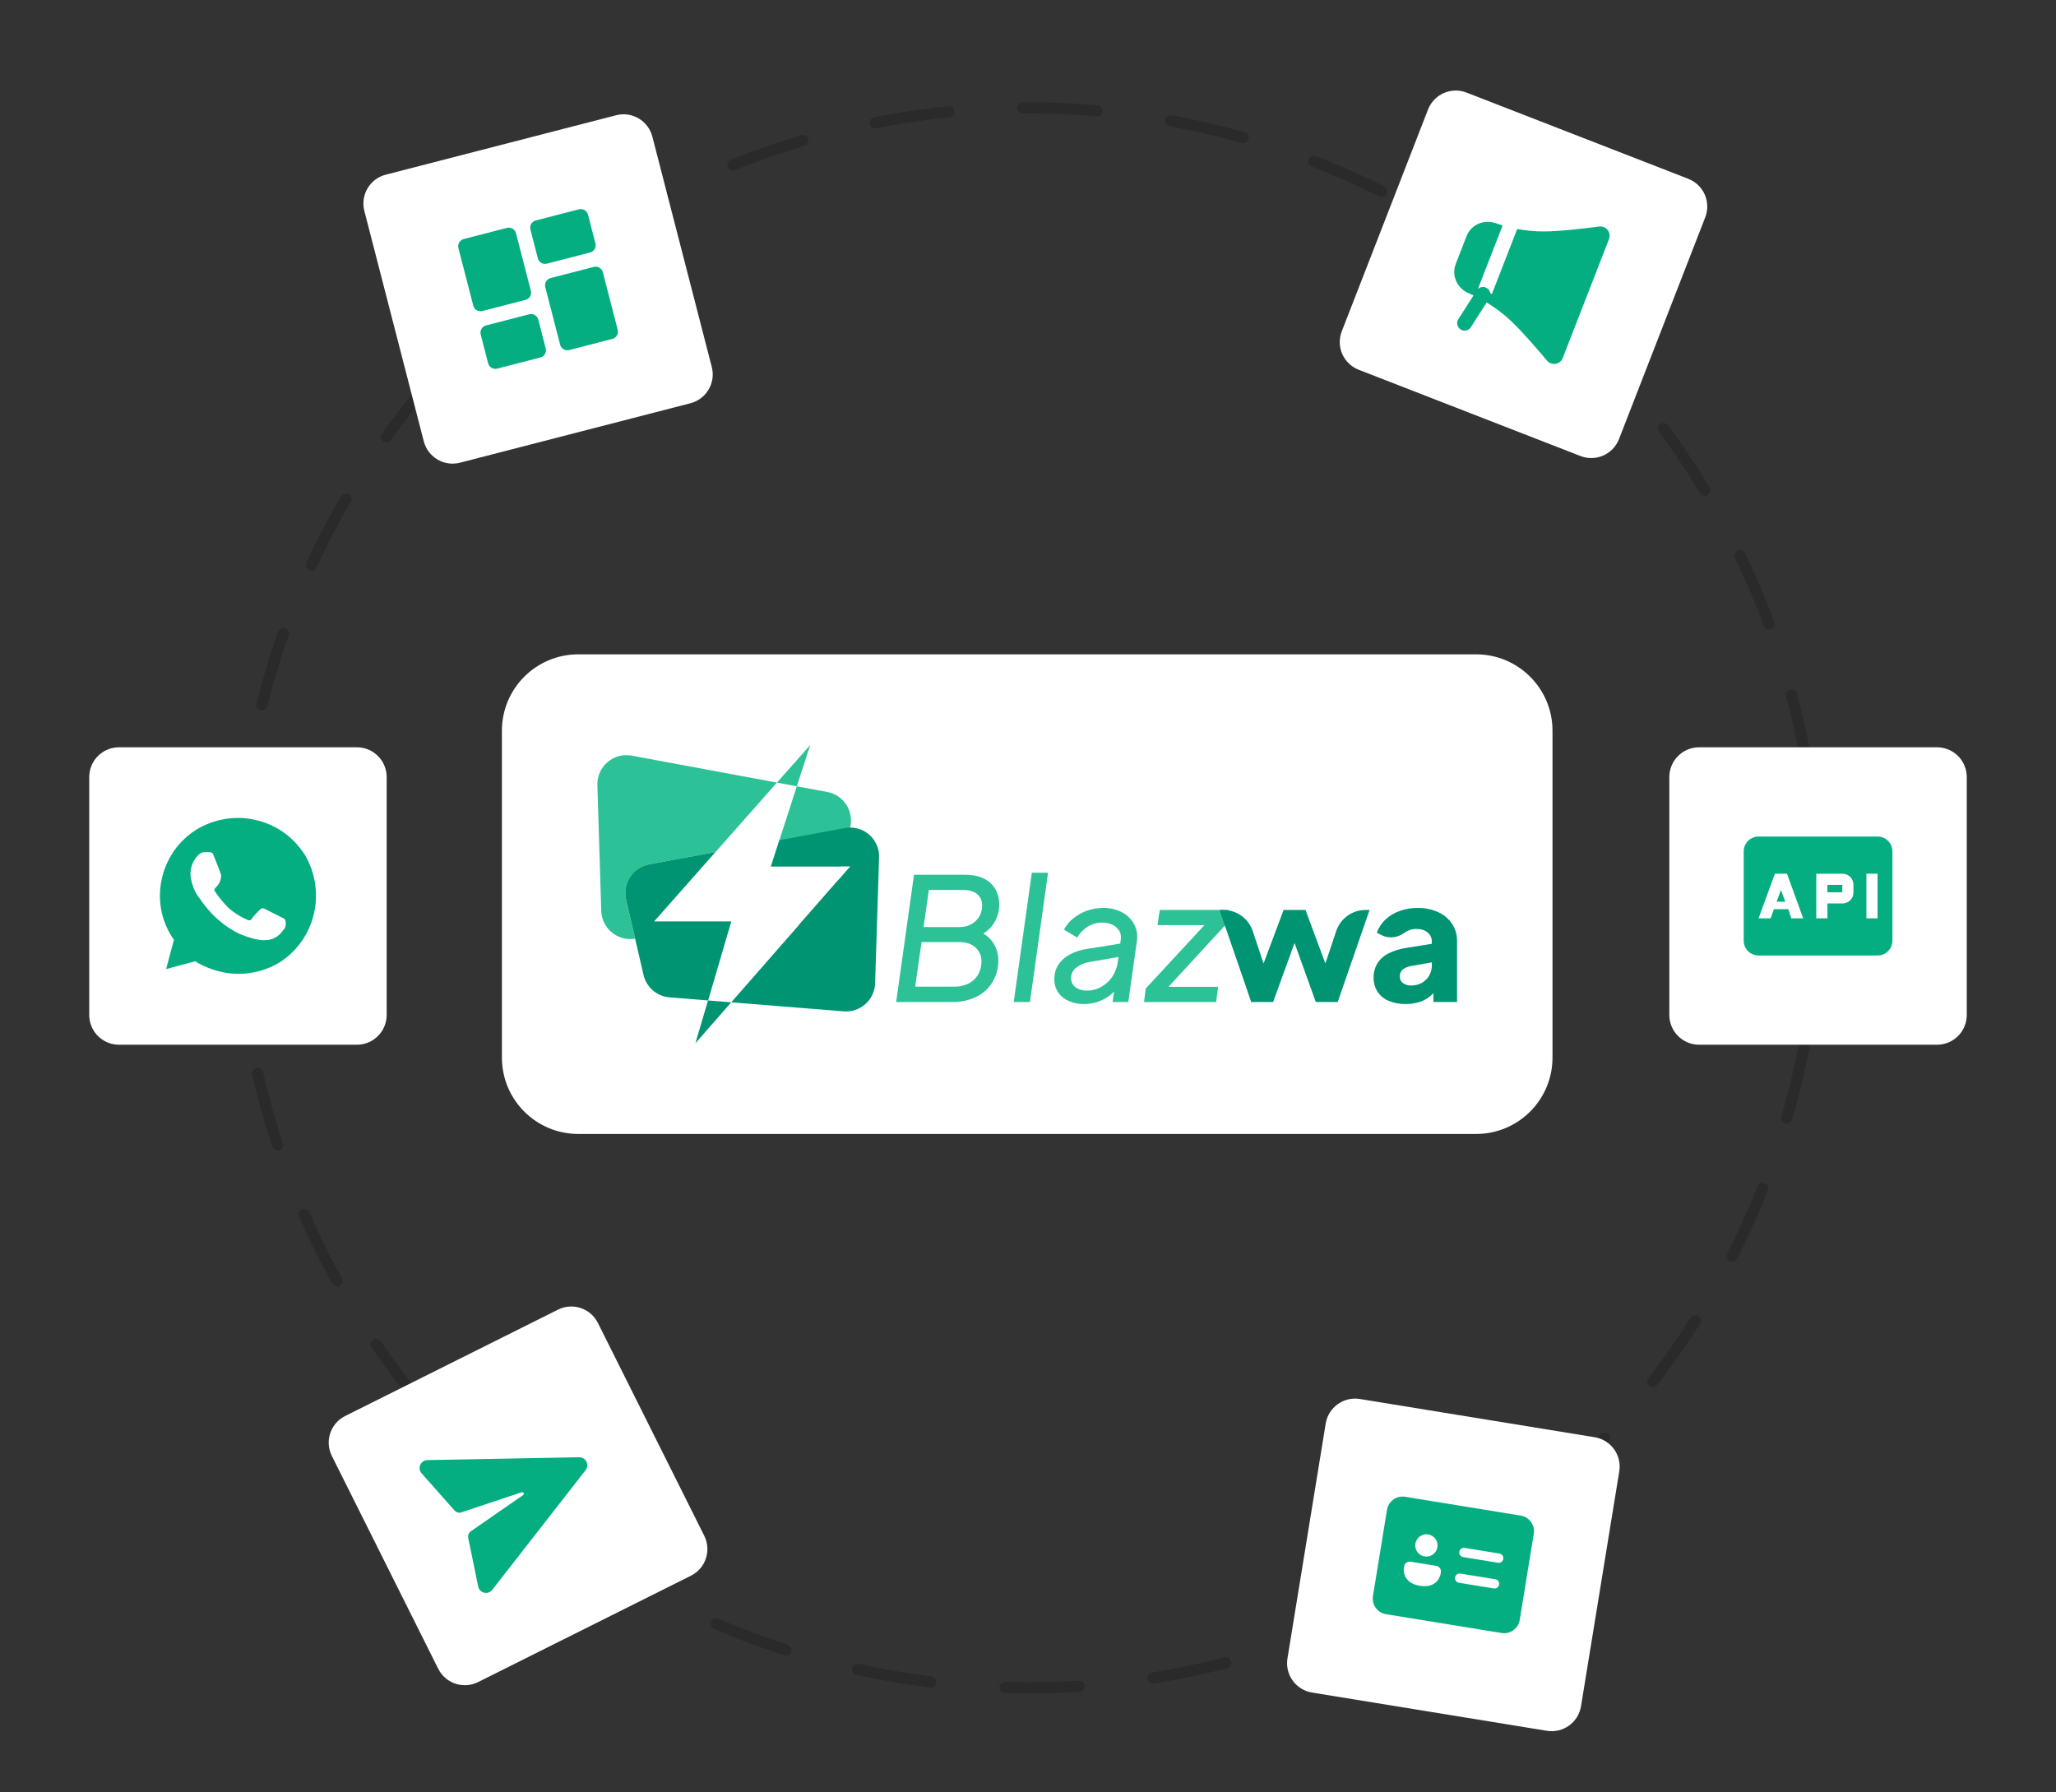
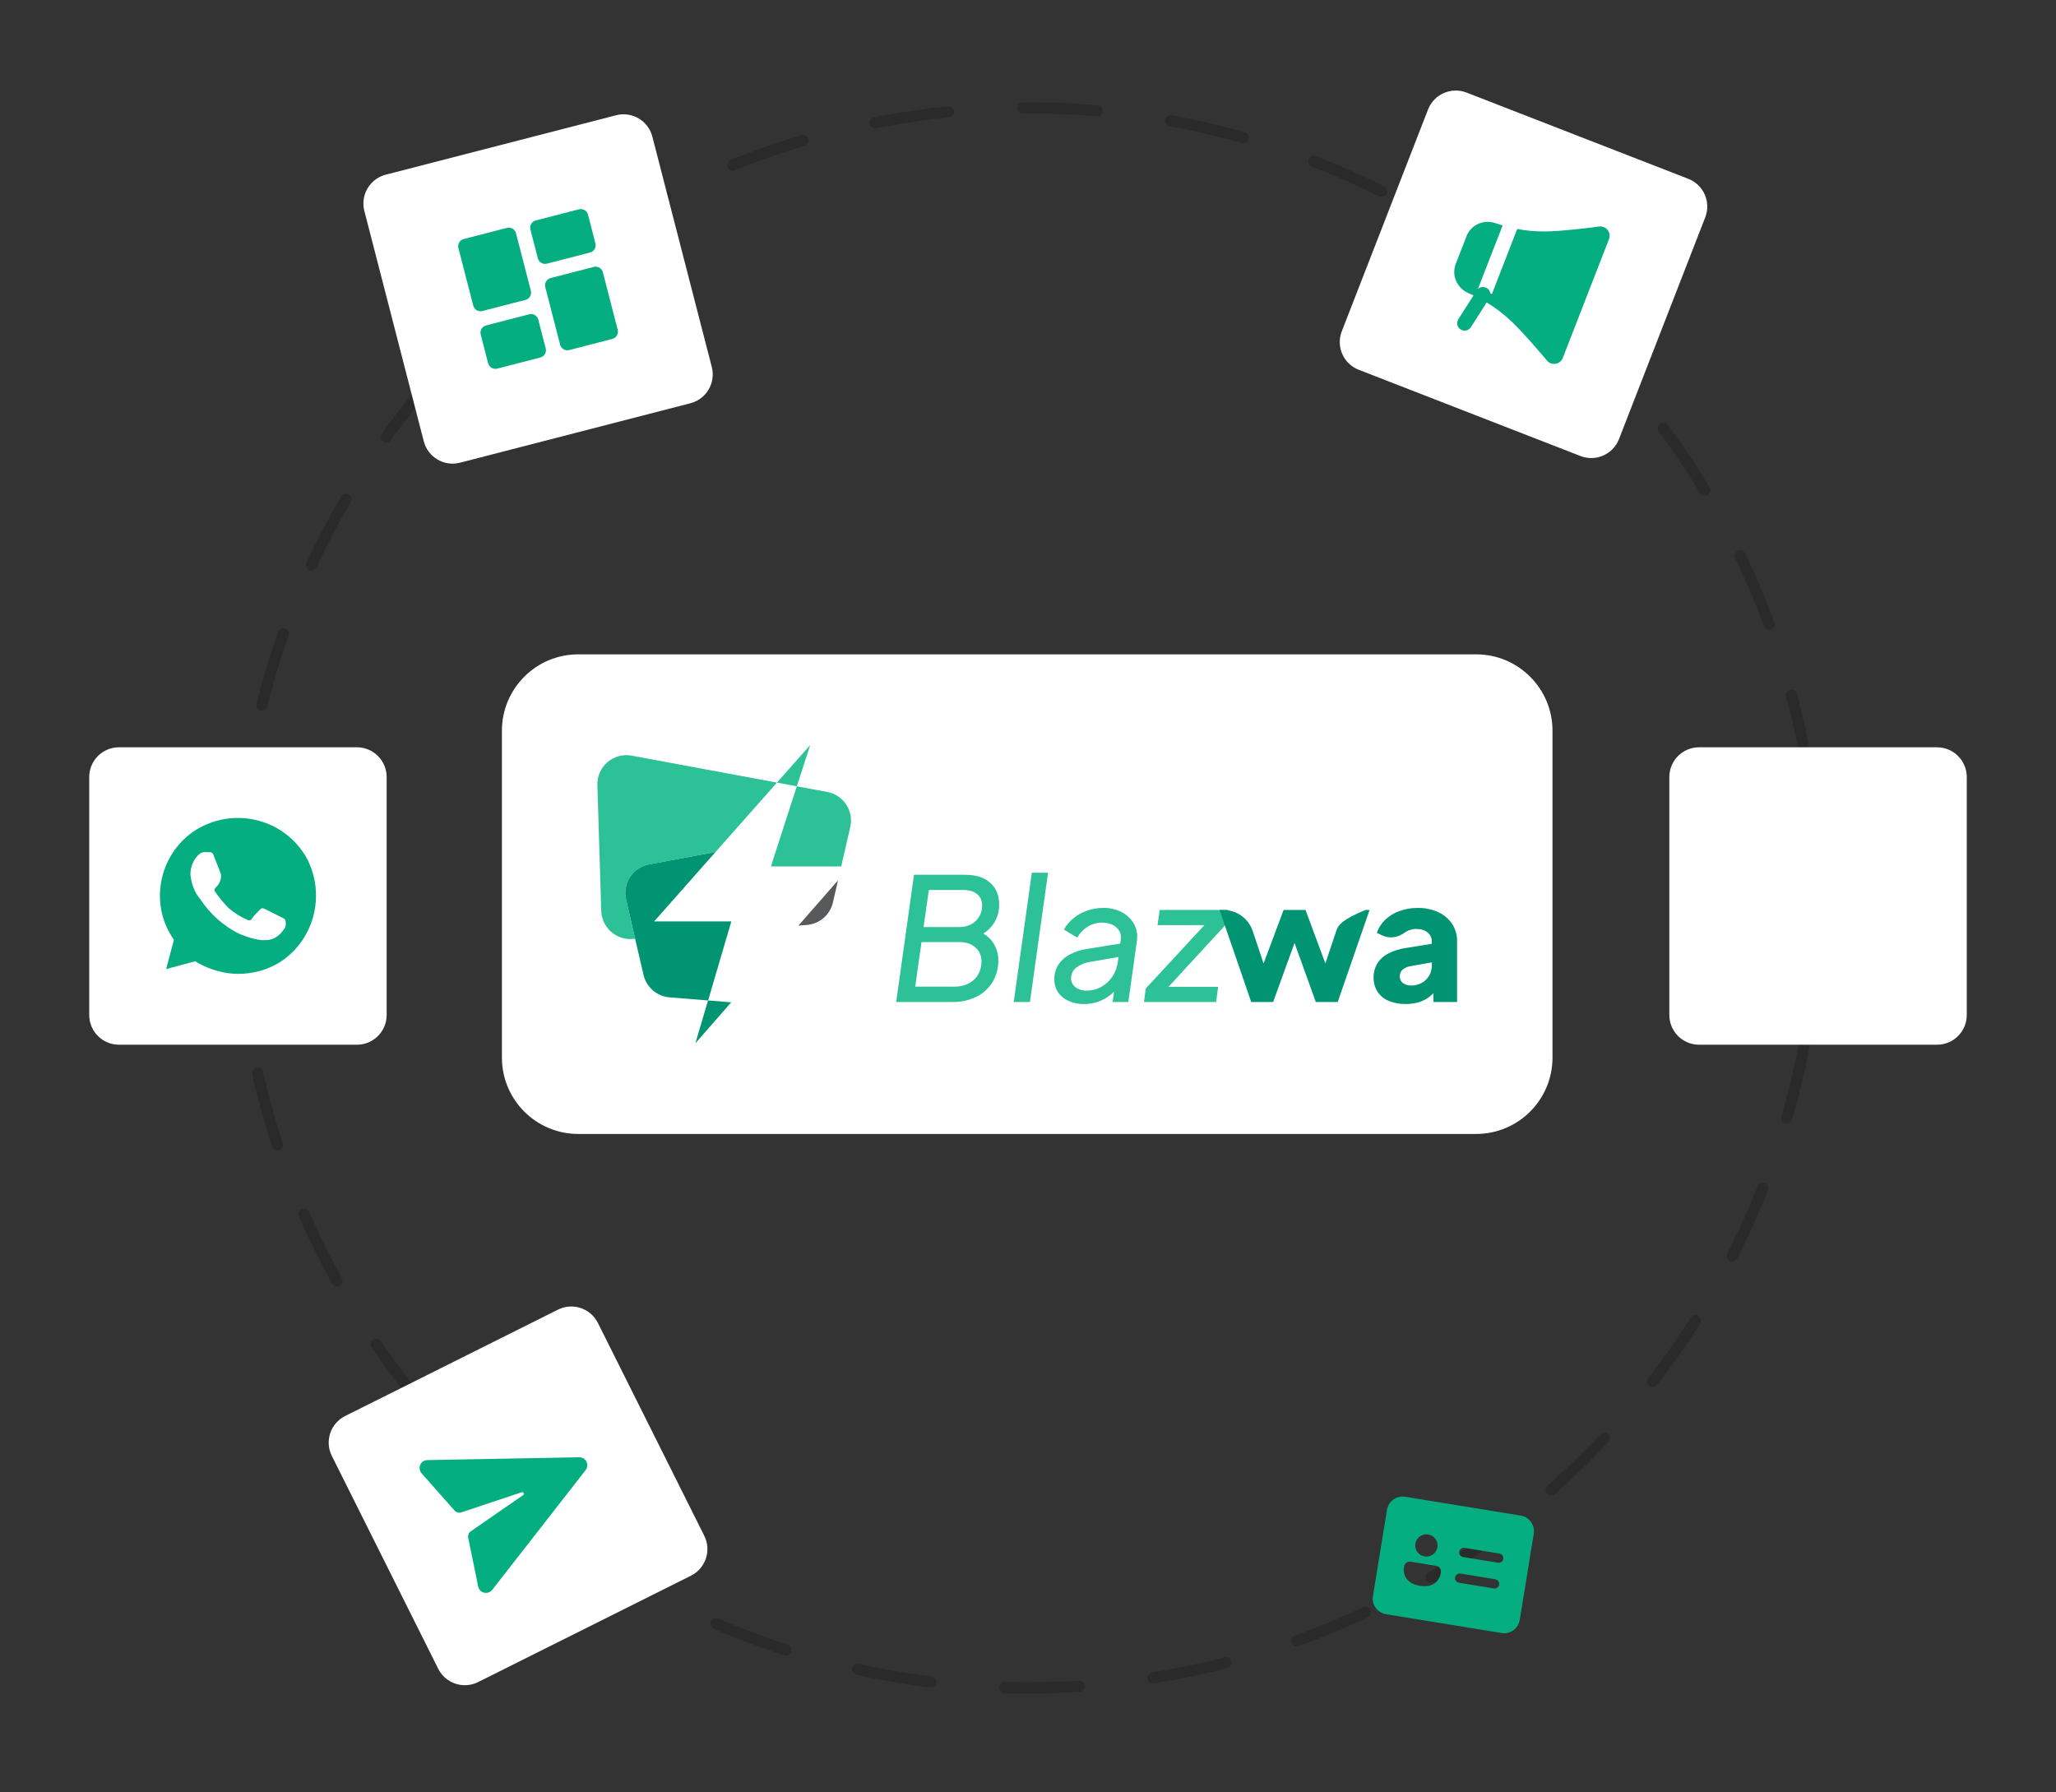
<svg xmlns="http://www.w3.org/2000/svg" width="553" height="482" viewBox="0 0 553 482" fill="none">
  <rect x="0" y="0" width="553" height="482" fill="#333333" stroke="none" />
  <path d="M135 196.534C135 185.193 144.193 176 155.534 176H397.039C408.38 176 417.573 185.193 417.573 196.534V284.466C417.573 295.807 408.38 305 397.039 305H155.534C144.193 305 135 295.807 135 284.466V196.534Z" fill="white" />
  <rect width="241.505" height="87.932" transform="translate(155.534 196.534)" fill="white" />
  <path d="M225.399 236.789L224.033 242.739C223.659 244.357 222.781 245.815 221.525 246.901C220.269 247.988 218.699 248.647 217.044 248.783L214.742 248.969L225.399 236.789Z" fill="#58595B" />
  <path d="M208.975 210.495L192.452 229.173L174.581 232.484C173.544 232.676 172.557 233.076 171.68 233.66C170.802 234.244 170.051 234.999 169.473 235.881C168.895 236.762 168.501 237.752 168.315 238.789C168.13 239.827 168.156 240.892 168.393 241.919L170.823 252.496L170.148 252.553C169.094 252.636 168.034 252.504 167.033 252.166C166.031 251.828 165.109 251.29 164.321 250.585C163.533 249.88 162.896 249.023 162.449 248.065C162.002 247.107 161.754 246.068 161.719 245.012L160.677 211.183C160.637 210.016 160.86 208.854 161.329 207.784C161.798 206.715 162.501 205.764 163.387 205.002C164.272 204.24 165.318 203.687 166.446 203.383C167.573 203.079 168.755 203.032 169.904 203.246L208.975 210.495Z" fill="#2DC197" />
  <path d="M228.697 222.441L228.665 222.586L226.257 233.034H207.355L209.631 225.987L214.315 211.495L222.499 213.016C223.536 213.207 224.523 213.605 225.402 214.188C226.28 214.77 227.032 215.525 227.611 216.405C228.19 217.286 228.585 218.275 228.772 219.312C228.958 220.35 228.933 221.414 228.697 222.441Z" fill="#2DC197" />
  <path d="M196.701 247.837L195.923 250.489L190.458 269.093L180.071 268.257C178.415 268.122 176.844 267.463 175.588 266.375C174.331 265.287 173.454 263.827 173.083 262.207L170.832 252.495L168.392 241.919C168.156 240.892 168.129 239.828 168.314 238.791C168.499 237.753 168.893 236.764 169.47 235.882C170.048 235.001 170.798 234.245 171.675 233.661C172.552 233.077 173.538 232.677 174.574 232.484L192.445 229.173L175.941 247.837H196.701Z" fill="#009472" />
-   <path d="M236.441 230.652L235.381 264.483C235.346 265.541 235.097 266.58 234.648 267.539C234.2 268.497 233.562 269.355 232.773 270.059C231.984 270.764 231.06 271.301 230.057 271.639C229.054 271.976 227.993 272.106 226.939 272.022L196.682 269.592L214.745 248.969L225.402 236.789L228.694 233.034H207.364L209.64 225.987L227.222 222.721C228.37 222.504 229.553 222.549 230.681 222.851C231.81 223.153 232.857 223.706 233.743 224.467C234.63 225.229 235.333 226.18 235.802 227.251C236.271 228.321 236.493 229.484 236.451 230.652H236.441Z" fill="#009472" />
  <path d="M196.679 269.592L187.041 280.609L190.439 269.09L196.679 269.592Z" fill="#009472" />
  <path d="M217.922 200.391L214.325 211.492L208.979 210.499L217.922 200.391Z" fill="#2DC197" />
  <path d="M268.09 246.844C268.537 245.742 268.763 244.564 268.756 243.375C268.756 240.864 267.952 238.889 266.345 237.451C264.737 236.013 262.51 235.293 259.661 235.29H245.838L241.045 269.508H256.112C258.359 269.559 260.586 269.079 262.612 268.106C264.405 267.228 265.91 265.857 266.952 264.155C268.012 262.389 268.554 260.361 268.515 258.301C268.528 256.63 268.048 254.992 267.136 253.592C266.458 252.563 265.548 251.707 264.48 251.094C265.106 250.714 265.682 250.257 266.194 249.734C267.005 248.901 267.648 247.92 268.09 246.844ZM249.834 239.38H259.157C260.687 239.38 261.904 239.747 262.809 240.482C263.712 241.215 264.162 242.244 264.162 243.559C264.183 244.584 263.922 245.595 263.408 246.482C262.894 247.369 262.146 248.098 261.246 248.59C260.28 249.109 259.196 249.37 258.099 249.345H248.41L249.834 239.38ZM263.085 262.14C262.486 263.167 261.6 263.997 260.536 264.528C259.366 265.109 258.074 265.4 256.768 265.377H246.16L247.86 253.389H258.012C259.849 253.389 261.303 253.871 262.375 254.836C262.903 255.312 263.322 255.897 263.599 256.552C263.877 257.207 264.008 257.915 263.982 258.626C264.002 259.856 263.693 261.07 263.085 262.14Z" fill="#2DC197" />
  <path d="M272.658 269.511H277.024L281.891 234.741H277.529L272.658 269.511Z" fill="#2DC197" />
  <path d="M301.713 245.35C300.186 244.567 298.491 244.173 296.775 244.202C295.265 244.193 293.764 244.45 292.342 244.961C291.007 245.432 289.764 246.131 288.668 247.028C287.645 247.858 286.794 248.88 286.164 250.037L289.748 252.194C290.403 251.016 291.342 250.022 292.48 249.3C293.677 248.53 295.076 248.131 296.499 248.153C297.391 248.148 298.274 248.327 299.093 248.68C299.877 249.009 300.542 249.57 300.999 250.287C301.458 251.007 301.596 251.919 301.414 253.023L301.311 253.795L292.458 255.225C290.814 255.448 289.22 255.954 287.748 256.72C286.505 257.361 285.445 258.309 284.672 259.475C283.944 260.62 283.568 261.954 283.592 263.31C283.541 264.645 283.929 265.96 284.694 267.055C285.442 268.058 286.451 268.836 287.61 269.306C288.856 269.817 290.192 270.073 291.539 270.061C292.803 270.069 294.059 269.868 295.258 269.466C296.398 269.081 297.468 268.514 298.428 267.788C298.859 267.46 299.264 267.099 299.64 266.708L299.257 269.508H303.481L305.776 253.203C306.048 251.601 305.782 249.954 305.018 248.519C304.252 247.16 303.103 246.058 301.713 245.35ZM296.248 265.422C295.053 266.102 293.698 266.451 292.323 266.435C291.233 266.485 290.158 266.17 289.269 265.538C288.889 265.255 288.583 264.883 288.379 264.455C288.174 264.027 288.077 263.556 288.096 263.082C288.089 262.536 288.21 261.996 288.45 261.505C288.689 261.015 289.04 260.587 289.475 260.256C290.563 259.435 291.843 258.905 293.194 258.716L300.839 257.402L300.684 258.559C300.514 260.041 299.998 261.462 299.18 262.709C298.424 263.828 297.42 264.756 296.245 265.422H296.248Z" fill="#2DC197" />
  <path d="M330.443 244.755H311.933L311.335 248.841H323.94L308.166 265.882L307.706 269.511H327.091L327.64 265.422H314.296L329.984 248.381L330.443 244.755Z" fill="#2DC197" />
-   <path d="M356.482 259.134L351.143 244.755H345.247L339.862 259.147L336.94 250.422C336.387 248.771 335.329 247.336 333.916 246.319C332.502 245.302 330.805 244.755 329.064 244.755H328.013L336.538 269.508H342.434L348.192 253.63L353.907 269.508H359.803L368.377 244.755H367.277C365.536 244.755 363.839 245.302 362.426 246.319C361.013 247.336 359.955 248.771 359.401 250.422L356.482 259.134Z" fill="#009472" />
+   <path d="M356.482 259.134L351.143 244.755H345.247L339.862 259.147L336.94 250.422C336.387 248.771 335.329 247.336 333.916 246.319C332.502 245.302 330.805 244.755 329.064 244.755H328.013L336.538 269.508H342.434L348.192 253.63L353.907 269.508H359.803L368.377 244.755H367.277C361.013 247.336 359.955 248.771 359.401 250.422L356.482 259.134Z" fill="#009472" />
  <path d="M390.578 248.497C389.646 247.119 388.351 246.028 386.836 245.343C385.097 244.56 383.206 244.174 381.3 244.212C379.647 244.193 378.005 244.47 376.449 245.028C375.036 245.527 373.739 246.309 372.639 247.327C371.587 248.315 370.792 249.545 370.325 250.911L371.781 251.602C373.745 252.534 376.002 252.168 377.761 250.885L377.786 250.866C378.717 250.197 379.839 249.846 380.985 249.866C382.256 249.866 383.261 250.188 384 250.831C384.352 251.115 384.634 251.474 384.827 251.883C385.019 252.292 385.117 252.739 385.113 253.19V253.852L378.262 254.958C376.545 255.181 374.88 255.704 373.344 256.501C372.143 257.12 371.132 258.052 370.418 259.199C369.766 260.32 369.432 261.598 369.454 262.895C369.417 264.248 369.78 265.581 370.498 266.727C371.229 267.827 372.271 268.683 373.491 269.187C374.956 269.793 376.532 270.087 378.117 270.048C379.347 270.063 380.571 269.887 381.747 269.527C382.82 269.187 383.82 268.648 384.695 267.939C384.996 267.69 385.283 267.425 385.556 267.145V269.508H391.905V253.19C391.943 251.528 391.48 249.893 390.578 248.497ZM384.421 262.375C383.957 263.201 383.274 263.884 382.448 264.348C381.546 264.845 380.529 265.094 379.5 265.072C378.738 265.096 377.99 264.87 377.368 264.429C377.089 264.229 376.865 263.962 376.714 263.654C376.564 263.345 376.493 263.004 376.507 262.661C376.485 262.309 376.544 261.957 376.677 261.631C376.811 261.305 377.016 261.013 377.278 260.777C377.926 260.281 378.691 259.96 379.5 259.848L385.125 258.845V259.62C385.137 260.584 384.894 261.534 384.421 262.375Z" fill="#009472" />
  <circle cx="276.5" cy="241.5" r="212.5" stroke="black" stroke-opacity="0.18" stroke-width="3" stroke-linecap="round" stroke-dasharray="20 20" />
  <path d="M97.998 56.731C96.895 52.452 99.468 48.09 103.746 46.986L165.717 30.998C169.996 29.895 174.358 32.468 175.462 36.746L191.45 98.717C192.553 102.996 189.98 107.358 185.702 108.462L123.731 124.45C119.452 125.553 115.09 122.98 113.986 118.702L97.998 56.731Z" fill="white" />
  <g clip-path="url(#clip0_7127_56646)">
    <path d="M129.731 83.657L141.35 80.66C142.415 80.385 143.062 79.289 142.787 78.224L138.79 62.731C138.516 61.666 137.419 61.019 136.354 61.294L124.735 64.291C123.67 64.566 123.023 65.662 123.298 66.728L127.295 82.22C127.569 83.285 128.666 83.932 129.731 83.657ZM133.728 99.15L145.347 96.153C146.412 95.878 147.059 94.781 146.784 93.716L144.786 85.97C144.511 84.905 143.415 84.258 142.35 84.533L130.73 87.531C129.665 87.805 129.018 88.902 129.293 89.967L131.291 97.713C131.566 98.778 132.662 99.425 133.728 99.15ZM153.094 94.154L164.713 91.156C165.778 90.882 166.425 89.785 166.15 88.72L162.153 73.227C161.878 72.162 160.782 71.516 159.717 71.79L148.097 74.788C147.032 75.063 146.386 76.159 146.66 77.224L150.657 92.717C150.932 93.782 152.028 94.429 153.094 94.154ZM142.664 61.731L144.662 69.478C144.937 70.543 146.033 71.19 147.098 70.915L158.718 67.917C159.783 67.642 160.43 66.546 160.155 65.481L158.156 57.735C157.882 56.67 156.785 56.023 155.72 56.298L144.101 59.295C143.035 59.57 142.389 60.666 142.664 61.731Z" fill="#05AE81" />
  </g>
  <path d="M24 209C24 204.582 27.582 201 32 201H96C100.418 201 104 204.582 104 209V273C104 277.418 100.418 281 96 281H32C27.582 281 24 277.418 24 273V209Z" fill="white" />
  <path d="M81.85 229.72C75.58 220 62.74 217.12 52.81 223.15C43.12 229.18 40 242.32 46.27 252.01L46.78 252.79L44.68 260.65L52.54 258.55L53.32 259.06C56.71 260.89 60.4 261.94 64.06 261.94C67.99 261.94 71.92 260.89 75.31 258.79C85 252.49 87.88 239.62 81.85 229.66V229.72ZM76.36 249.94C75.31 251.5 73.99 252.55 72.16 252.82C71.11 252.82 69.79 253.33 64.57 251.26C60.13 249.16 56.44 245.74 53.83 241.81C52.27 239.98 51.46 237.61 51.22 235.24C51.22 233.14 52 231.31 53.32 229.99C53.83 229.48 54.37 229.21 54.88 229.21H56.2C56.71 229.21 57.25 229.21 57.52 230.26C58.03 231.58 59.35 234.73 59.35 235C59.62 235.27 59.5 237.28 58.3 238.42C57.64 239.17 57.52 239.2 57.79 239.74C58.84 241.3 60.16 242.89 61.45 244.21C63.01 245.53 64.6 246.58 66.43 247.36C66.94 247.63 67.48 247.63 67.75 247.09C68.02 246.58 69.31 245.26 69.85 244.72C70.36 244.21 70.63 244.21 71.17 244.45L75.37 246.55C75.88 246.82 76.42 247.06 76.69 247.33C76.96 248.11 76.96 249.16 76.42 249.94H76.36Z" fill="#05AE81" />
  <path d="M89.254 391.599C87.279 387.646 88.882 382.841 92.834 380.866L150.082 352.254C154.034 350.279 158.839 351.882 160.815 355.834L189.426 413.082C191.402 417.034 189.799 421.839 185.847 423.815L128.599 452.426C124.646 454.402 119.841 452.799 117.866 448.847L89.254 391.599Z" fill="white" />
  <g clip-path="url(#clip1_7127_56646)">
    <path d="M114.966 392.722C113.137 392.755 112.189 394.915 113.401 396.285L122.266 406.292C122.488 406.543 122.78 406.724 123.104 406.811C123.428 406.899 123.771 406.889 124.09 406.783L140.329 401.373C140.798 401.215 141.115 401.85 140.708 402.132L126.634 411.87C126.358 412.061 126.145 412.33 126.02 412.641C125.895 412.953 125.864 413.295 125.932 413.624L128.615 426.727C128.983 428.517 131.28 429.056 132.405 427.614L157.516 395.422C158.625 394.002 157.588 391.928 155.786 391.961L114.966 392.722Z" fill="#05AE81" />
  </g>
  <path d="M449 209C449 204.582 452.582 201 457 201H521C525.418 201 529 204.582 529 209V273C529 277.418 525.418 281 521 281H457C452.582 281 449 277.418 449 273V209Z" fill="white" />
-   <path d="M491.52 238H495.52V240H491.52V238Z" fill="#05AE81" />
-   <path d="M505 225H473C471.939 225 470.922 225.421 470.172 226.172C469.421 226.922 469 227.939 469 229V253C469 254.061 469.421 255.078 470.172 255.828C470.922 256.579 471.939 257 473 257H505C506.061 257 507.078 256.579 507.828 255.828C508.579 255.078 509 254.061 509 253V229C509 227.939 508.579 226.922 507.828 226.172C507.078 225.421 506.061 225 505 225ZM481.8 247L481 244.54H477.12L476.24 247H473L477.4 235H480.64L485 247H481.8ZM498.52 240C498.528 240.396 498.456 240.79 498.308 241.158C498.16 241.525 497.94 241.859 497.66 242.14C497.379 242.42 497.045 242.64 496.678 242.788C496.31 242.936 495.916 243.008 495.52 243H491.52V247H488.52V235H495.52C495.916 234.992 496.31 235.064 496.678 235.212C497.045 235.36 497.379 235.58 497.66 235.86C497.94 236.141 498.16 236.475 498.308 236.842C498.456 237.21 498.528 237.604 498.52 238V240ZM505 247H502V235H505V247Z" fill="#05AE81" />
-   <path d="M477.86 242.54H480.18L479.02 239.36L477.86 242.54Z" fill="#05AE81" />
-   <path d="M356.573 382.896C357.283 378.535 361.394 375.576 365.754 376.286L428.922 386.572C433.283 387.283 436.243 391.393 435.532 395.754L425.246 458.922C424.536 463.283 420.425 466.242 416.064 465.532L352.896 455.246C348.535 454.536 345.576 450.425 346.286 446.064L356.573 382.896Z" fill="white" />
  <g clip-path="url(#clip2_7127_56646)">
    <path d="M377.935 402.586C376.823 402.404 375.684 402.673 374.769 403.331C373.854 403.99 373.239 404.985 373.058 406.097L369.281 429.292C369.099 430.404 369.368 431.543 370.026 432.458C370.685 433.373 371.68 433.988 372.792 434.17L403.883 439.233C404.995 439.414 406.134 439.145 407.049 438.487C407.964 437.828 408.579 436.833 408.76 435.721L412.538 412.526C412.719 411.414 412.451 410.275 411.792 409.36C411.133 408.445 410.138 407.83 409.026 407.649L377.935 402.586ZM386.617 416.157C386.489 416.943 386.054 417.645 385.409 418.11C384.763 418.575 383.959 418.764 383.174 418.636C382.388 418.508 381.686 418.074 381.221 417.428C380.756 416.782 380.567 415.978 380.695 415.193C380.823 414.408 381.257 413.705 381.903 413.241C382.549 412.776 383.353 412.586 384.138 412.714C384.923 412.842 385.626 413.277 386.091 413.922C386.556 414.568 386.745 415.372 386.617 416.157ZM377.676 421.287C377.74 420.894 377.957 420.543 378.28 420.311C378.603 420.078 379.005 419.984 379.398 420.048L386.307 421.173C386.699 421.237 387.051 421.454 387.283 421.777C387.516 422.1 387.61 422.502 387.546 422.894L387.466 423.388C387.466 423.388 386.823 427.336 381.888 426.532C376.953 425.729 377.596 421.781 377.596 421.781L377.676 421.287ZM392.499 417.369C392.61 416.688 393.252 416.225 393.933 416.336L403.31 417.863C403.472 417.889 403.627 417.947 403.767 418.033C403.906 418.12 404.028 418.233 404.123 418.366C404.219 418.499 404.288 418.65 404.326 418.81C404.363 418.97 404.369 419.135 404.343 419.297C404.316 419.459 404.258 419.615 404.172 419.754C404.086 419.894 403.973 420.015 403.839 420.111C403.706 420.207 403.555 420.275 403.396 420.313C403.236 420.351 403.07 420.357 402.908 420.33L393.532 418.803C392.851 418.692 392.388 418.05 392.499 417.369ZM392.808 423.245L402.185 424.772C402.512 424.825 402.805 425.006 402.998 425.275C403.192 425.544 403.271 425.879 403.218 426.206C403.164 426.533 402.983 426.826 402.714 427.02C402.445 427.214 402.11 427.292 401.783 427.239L392.407 425.712C392.079 425.659 391.787 425.478 391.593 425.209C391.399 424.94 391.32 424.605 391.374 424.278C391.427 423.95 391.608 423.658 391.877 423.464C392.146 423.27 392.481 423.191 392.808 423.245Z" fill="#05AE81" />
  </g>
  <path d="M384.097 29.456C385.699 25.338 390.335 23.298 394.453 24.9L454.101 48.097C458.219 49.699 460.259 54.335 458.657 58.453L435.46 118.101C433.858 122.219 429.222 124.259 425.104 122.657L365.456 99.46C361.338 97.858 359.298 93.222 360.9 89.104L384.097 29.456Z" fill="white" />
  <path d="M430.116 60.932C432.03 60.679 433.449 62.574 432.77 64.321L420.339 96.285C419.66 98.031 417.333 98.47 416.093 96.99C414.426 95.002 409.469 89.173 406.294 86.219C404.329 84.376 402.174 82.746 399.865 81.359L395.621 88.006C395.479 88.228 395.296 88.419 395.08 88.57C394.865 88.72 394.622 88.827 394.365 88.883C394.109 88.94 393.844 88.946 393.585 88.9C393.326 88.854 393.079 88.758 392.858 88.616C392.636 88.475 392.445 88.291 392.294 88.076C392.144 87.861 392.037 87.618 391.98 87.361C391.924 87.105 391.918 86.839 391.964 86.581C392.01 86.322 392.106 86.075 392.248 85.853L396.326 79.467C395.838 79.234 395.347 79.008 394.853 78.789C391.919 77.489 390.341 74.097 391.553 70.982L394.452 63.526C395.664 60.411 399.119 58.976 402.16 60C402.834 60.226 403.501 60.437 404.161 60.633L397.559 77.61L397.622 77.634C397.896 77.415 398.223 77.271 398.57 77.218C398.917 77.164 399.272 77.203 399.599 77.33C399.926 77.458 400.214 77.669 400.434 77.942C400.653 78.216 400.797 78.543 400.851 78.89L401.287 79.06L408.081 61.59C410.563 62.061 413.087 62.282 415.613 62.252C419.952 62.22 427.545 61.269 430.116 60.932Z" fill="#05AE81" />
  <defs>
    <clipPath id="clip0_7127_56646">
      <rect width="48" height="48" fill="white" transform="translate(115.49 60.48) rotate(-14.466)" />
    </clipPath>
    <clipPath id="clip1_7127_56646">
      <rect width="48" height="48" fill="white" transform="translate(107.143 391.602) rotate(-26.555)" />
    </clipPath>
    <clipPath id="clip2_7127_56646">
      <rect width="48" height="48" fill="white" transform="translate(371.079 393.364) rotate(9.249)" />
    </clipPath>
  </defs>
</svg>